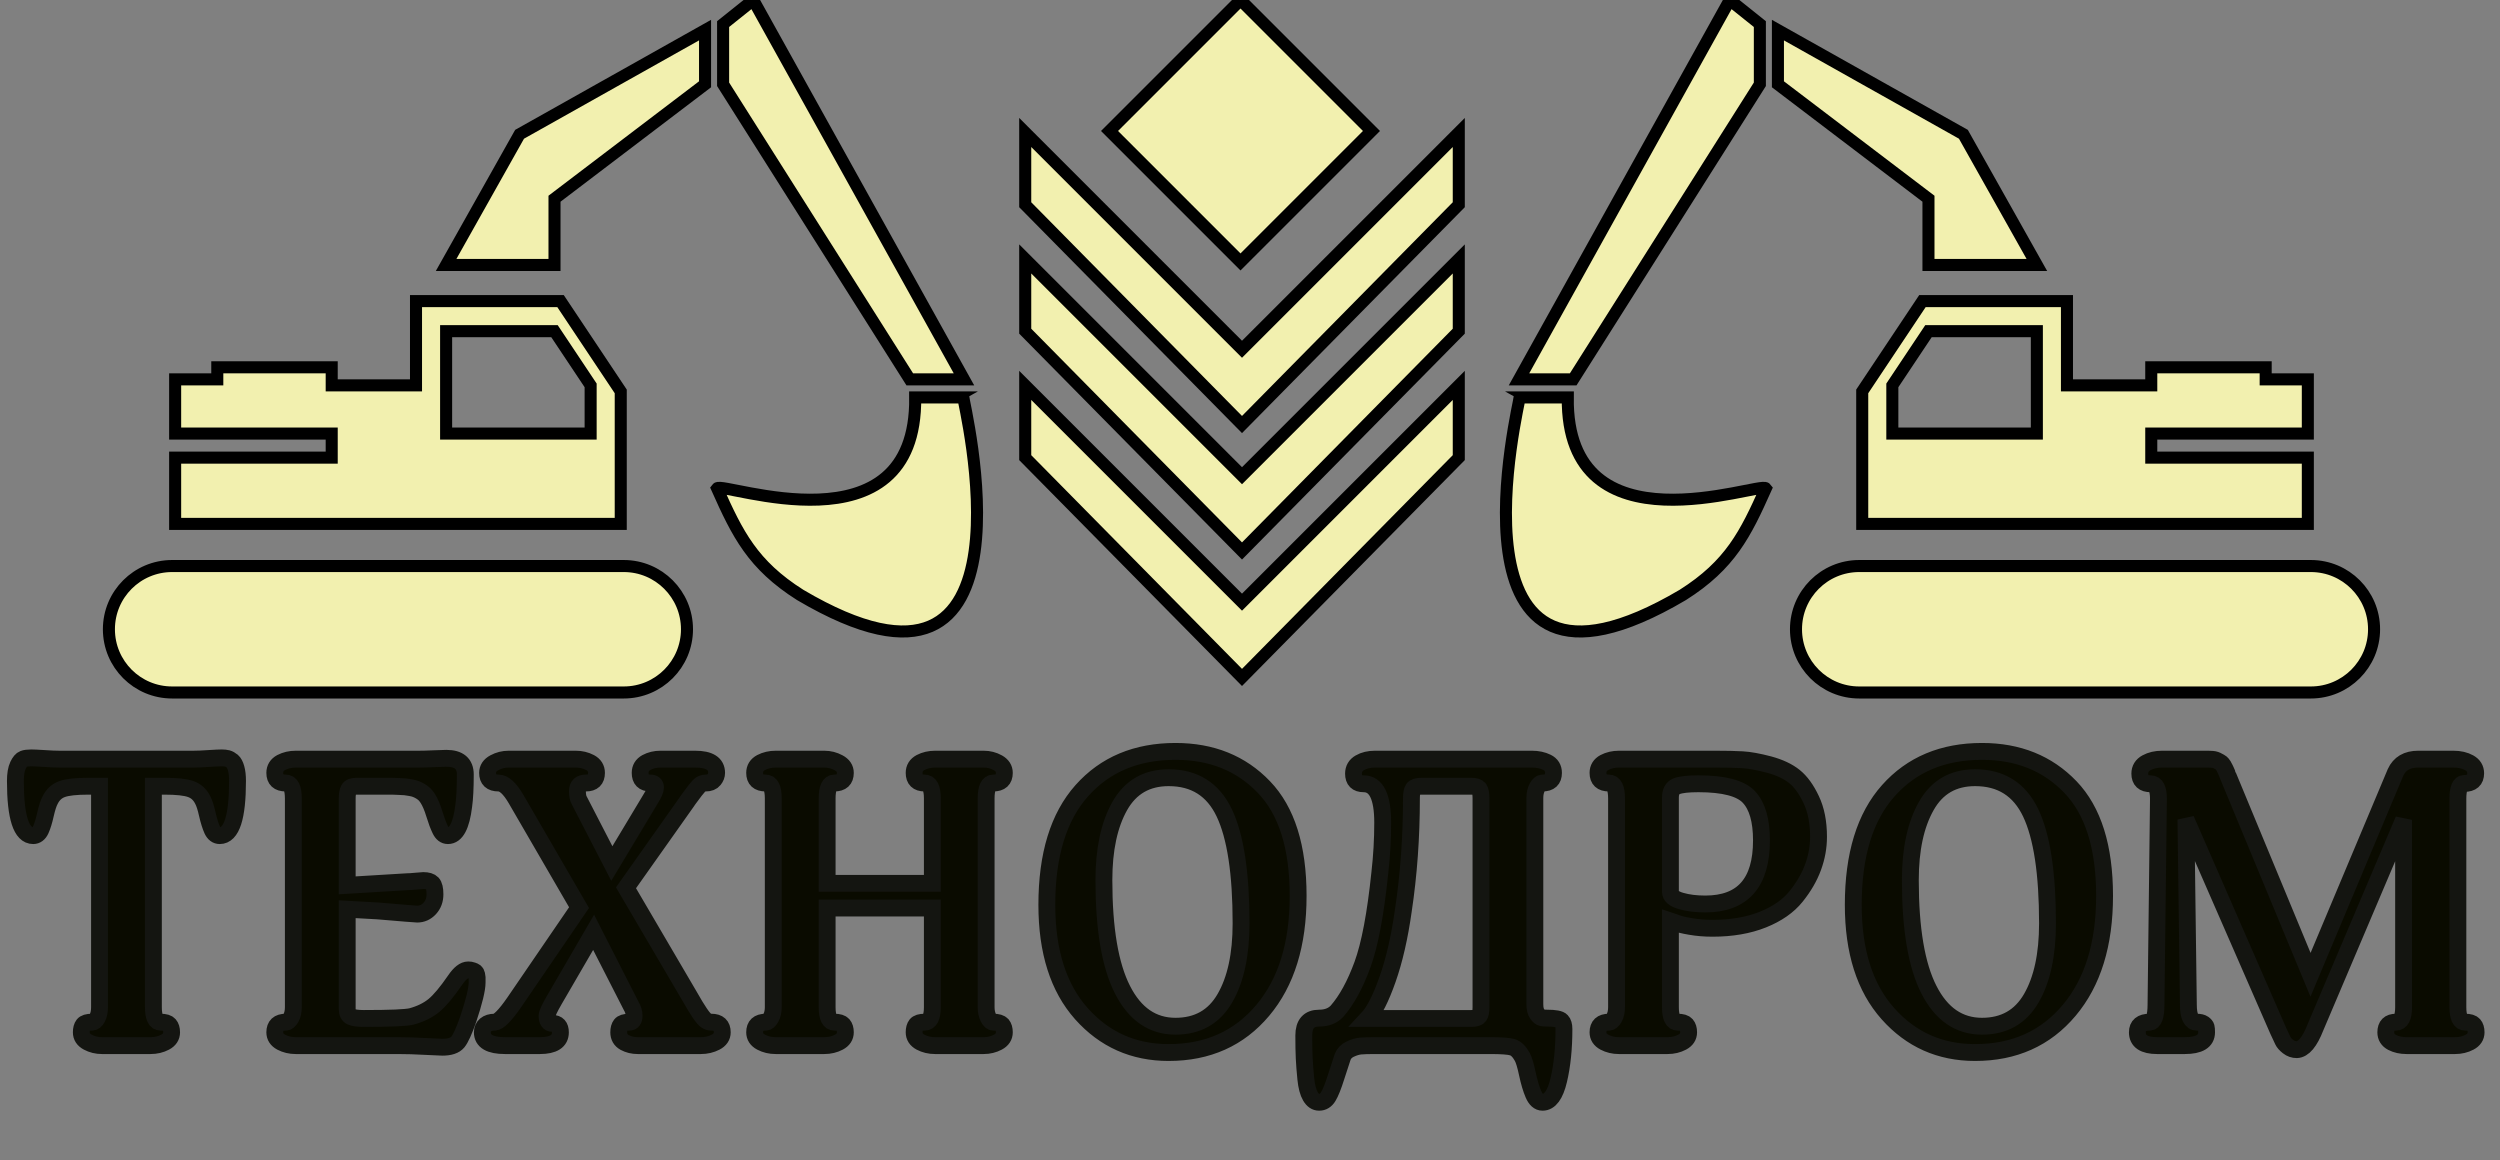
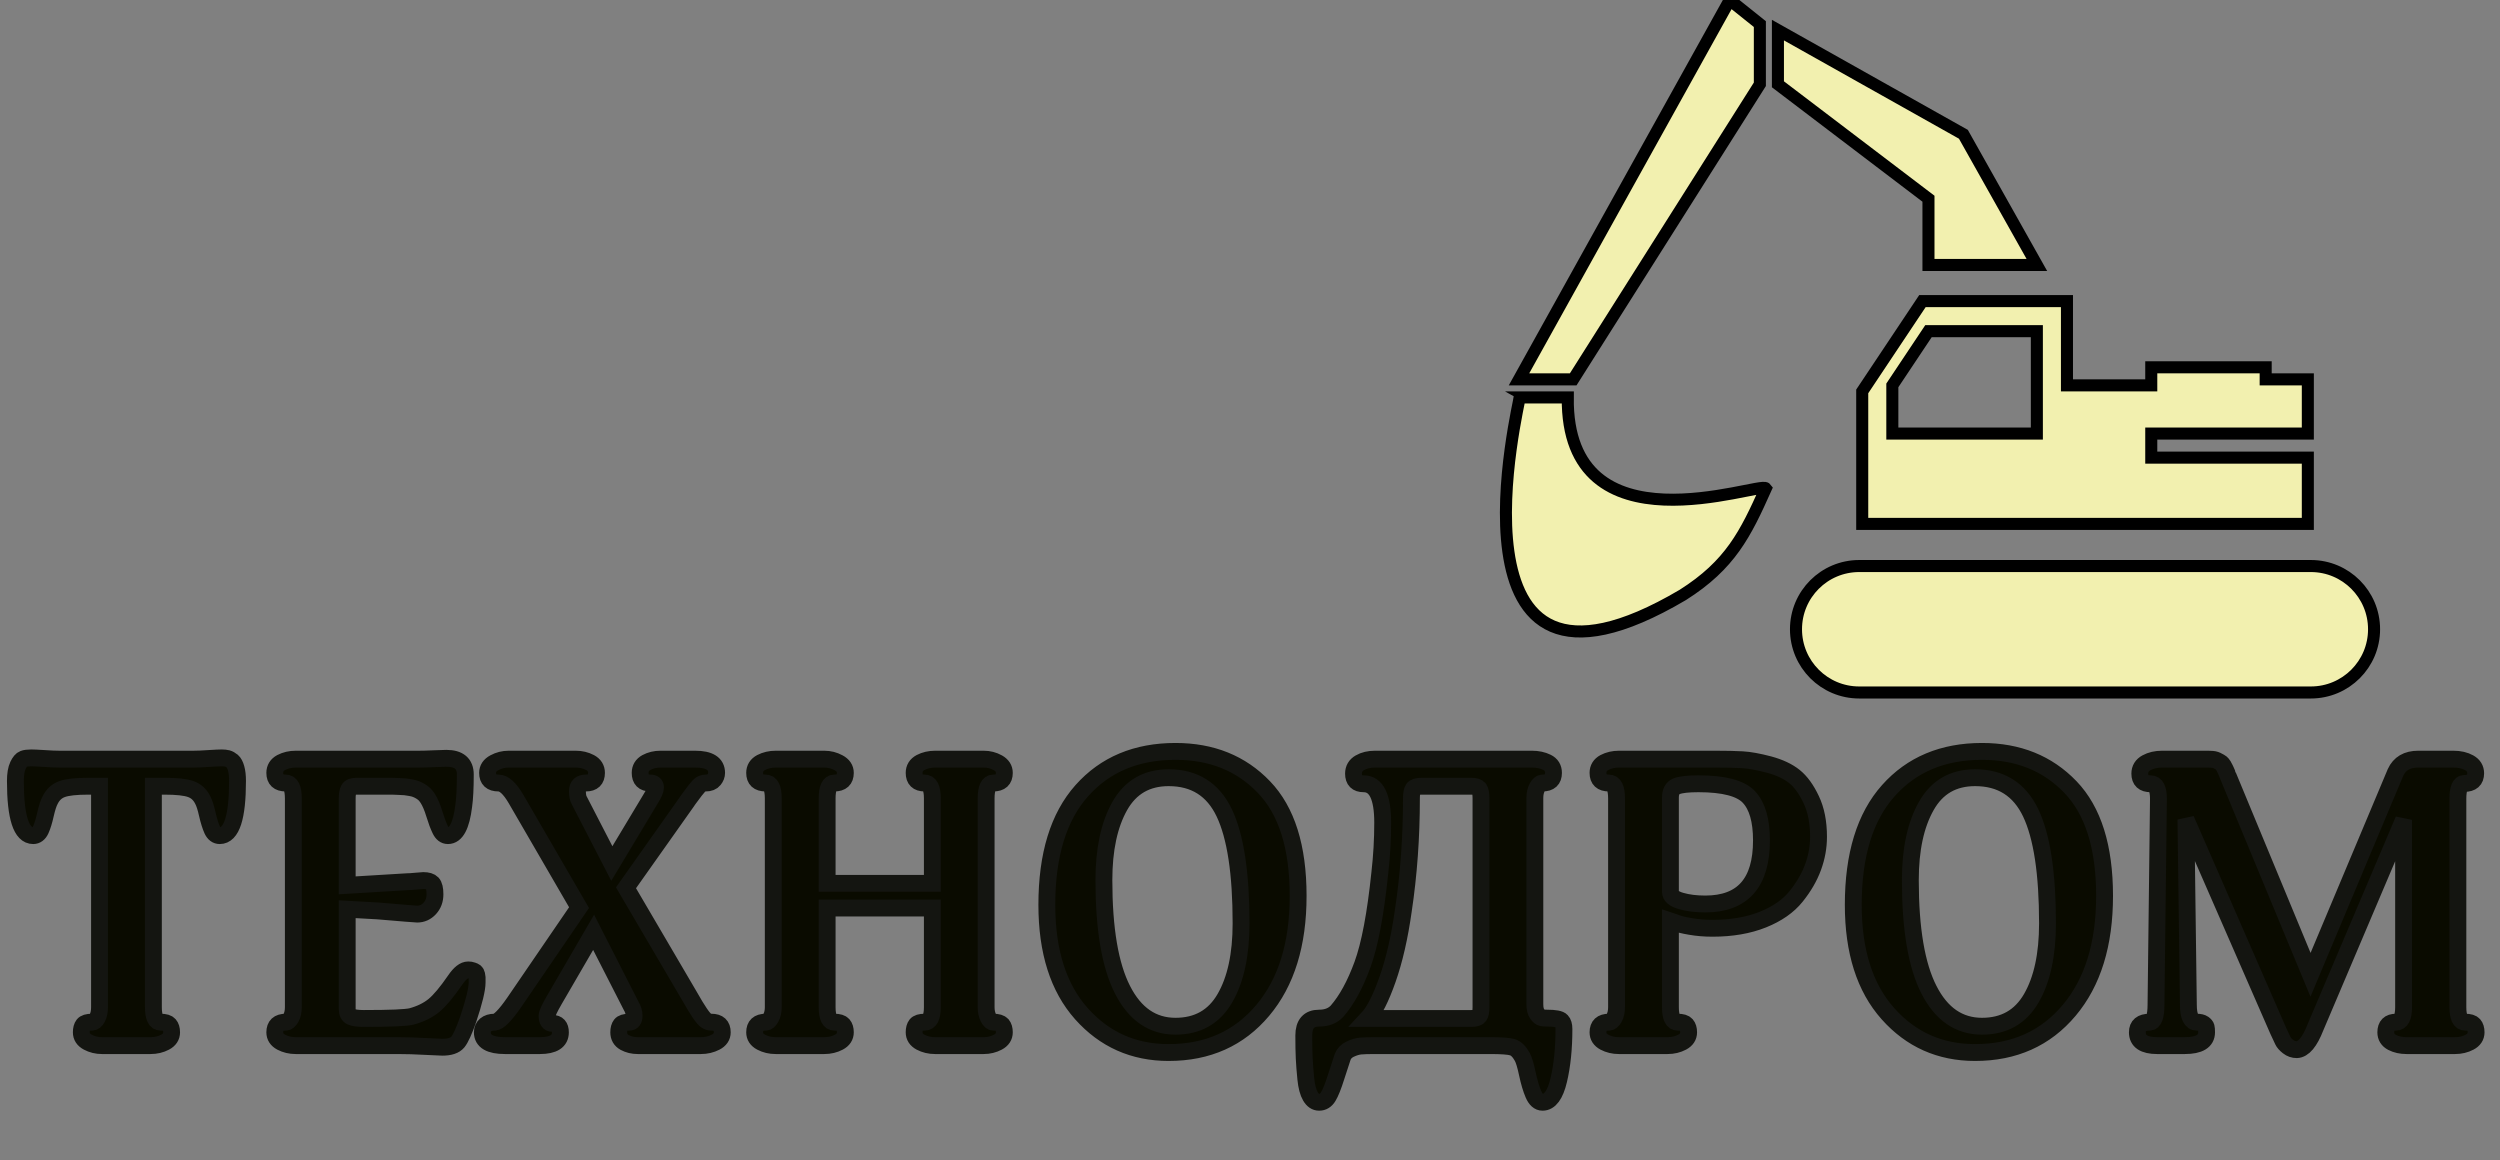
<svg xmlns="http://www.w3.org/2000/svg" height="192.644" version="1.1" width="415.172" style="overflow: hidden; position: relative;" viewBox="95.914 109 415.172 192.644" preserveAspectRatio="xMinYMin" id="main_svg">
  <rect x="95.914" y="109" width="415.172" height="192.644" fill="#808080" stroke="none" />
  <desc style="-webkit-tap-highlight-color: rgba(0, 0, 0, 0);">Created with Logotizer</desc>
  <defs style="-webkit-tap-highlight-color: rgba(0, 0, 0, 0);" />
  <path fill="#0a0b00" stroke="#141511" d="M-120.1,-31.39Q-120.1,-24.91,-122.21,-24.91Q-122.79,-24.91,-123.1,-25.58Q-123.41,-26.26,-123.68,-27.43Q-123.94,-28.61,-124.23,-29.14Q-124.71,-30.1,-125.64,-30.43Q-126.58,-30.77,-128.74,-30.77L-130.08,-30.77L-130.08,-4.56Q-130.08,-2.78,-129.22,-2.78Q-128.45,-2.78,-128.19,-2.47Q-127.92,-2.16,-127.92,-1.58Q-127.92,-0.82,-128.69,-0.41Q-129.46,0,-130.42,0L-136.18,0Q-137.09,0,-137.86,-0.41Q-138.63,-0.82,-138.63,-1.58Q-138.63,-2.16,-138.39,-2.47Q-138.15,-2.78,-137.38,-2.78Q-137,-2.78,-136.73,-3.29Q-136.47,-3.79,-136.47,-4.56L-136.47,-30.77L-137.81,-30.77Q-139.97,-30.77,-140.91,-30.43Q-141.84,-30.1,-142.32,-29.14Q-142.61,-28.61,-142.88,-27.43Q-143.14,-26.26,-143.45,-25.58Q-143.76,-24.91,-144.34,-24.91Q-146.45,-24.91,-146.45,-31.39Q-146.45,-32.59,-146.14,-33.24Q-145.83,-33.89,-145.49,-34.01Q-145.16,-34.13,-144.58,-34.13Q-144.2,-34.13,-143.07,-34.06Q-141.94,-33.98,-141.22,-33.98L-125.33,-33.98Q-124.61,-33.98,-123.48,-34.06Q-122.36,-34.13,-121.97,-34.13Q-121.59,-34.13,-121.3,-34.06Q-121.01,-33.98,-120.72,-33.74Q-120.44,-33.5,-120.27,-32.9Q-120.1,-32.3,-120.1,-31.39ZM-91.68,-7.49Q-91.68,-6.29,-92.74,-3.12Q-93.46,-1.06,-93.96,-0.43Q-94.47,0.19,-95.81,0.19Q-96.1,0.19,-97.8,0.1Q-99.51,0,-101.09,0L-113.19,0Q-114.15,0,-114.92,-0.41Q-115.68,-0.82,-115.68,-1.58Q-115.68,-2.78,-114.39,-2.78Q-114.05,-2.78,-113.76,-3.29Q-113.48,-3.79,-113.48,-4.56L-113.48,-29.33Q-113.48,-31.15,-114.39,-31.15Q-115.68,-31.15,-115.68,-32.35Q-115.68,-33.17,-114.92,-33.58Q-114.15,-33.98,-113.19,-33.98L-98.6,-33.98Q-97.92,-33.98,-96.84,-34.03Q-95.76,-34.08,-95.33,-34.08Q-93.08,-34.08,-93.08,-32.16Q-93.08,-29.76,-93.27,-28.42Q-93.7,-24.91,-95.14,-24.91Q-95.72,-24.91,-96.05,-25.61Q-96.39,-26.3,-96.75,-27.48Q-97.11,-28.66,-97.54,-29.33Q-97.73,-29.62,-97.92,-29.81Q-98.12,-30,-98.4,-30.17Q-98.69,-30.34,-98.93,-30.43Q-99.17,-30.53,-99.58,-30.6Q-99.99,-30.67,-100.23,-30.7Q-100.47,-30.72,-101,-30.74Q-101.52,-30.77,-101.76,-30.77Q-102,-30.77,-102.63,-30.77Q-103.25,-30.77,-103.49,-30.77L-105.94,-30.77Q-106.71,-30.77,-106.9,-30.41Q-107.09,-30.05,-107.09,-29.33L-107.09,-19.01L-99.99,-19.44Q-99.65,-19.44,-98.93,-19.51Q-98.21,-19.58,-98.07,-19.58Q-97.3,-19.58,-96.99,-19.25Q-96.68,-18.91,-96.68,-17.95Q-96.68,-16.94,-97.3,-16.27Q-97.92,-15.6,-98.79,-15.6Q-99.03,-15.6,-103.49,-15.98L-107.09,-16.18L-107.09,-4.32Q-107.09,-3.65,-106.64,-3.43Q-106.18,-3.22,-105.12,-3.22Q-100.42,-3.22,-99.46,-3.46Q-97.88,-3.89,-96.82,-4.75Q-95.76,-5.62,-94.28,-7.78Q-93.46,-8.98,-92.74,-8.98Q-92.45,-8.98,-92.24,-8.9Q-92.02,-8.83,-91.9,-8.74Q-91.78,-8.64,-91.73,-8.42Q-91.68,-8.21,-91.68,-8.14Q-91.68,-8.06,-91.68,-7.78L-91.68,-7.49ZM-62.6,-1.58Q-62.6,-0.82,-63.39,-0.41Q-64.18,0,-65.14,0L-72.63,0Q-73.49,0,-74.19,-0.38Q-74.88,-0.77,-74.88,-1.58Q-74.88,-2.16,-74.64,-2.47Q-74.4,-2.78,-73.64,-2.78Q-73.06,-2.78,-73.06,-3.55Q-73.06,-4.13,-73.4,-4.7L-77.86,-13.44L-82.52,-5.42Q-83.38,-3.94,-83.38,-3.55Q-83.38,-2.64,-82.76,-2.64Q-81.8,-2.64,-81.8,-1.58Q-81.8,0,-84.24,0L-88.37,0Q-91.06,0,-91.06,-1.58Q-91.06,-2.11,-90.68,-2.45Q-90.29,-2.78,-89.62,-2.78Q-88.9,-2.78,-87.27,-5.14L-79.59,-16.37L-87.08,-29.28Q-88.18,-31.15,-89.14,-31.15Q-90.44,-31.15,-90.44,-32.35Q-90.44,-33.12,-89.64,-33.55Q-88.85,-33.98,-87.94,-33.98L-79.97,-33.98Q-79.06,-33.98,-78.29,-33.58Q-77.52,-33.17,-77.52,-32.35Q-77.52,-31.15,-78.77,-31.15Q-79.78,-31.15,-79.78,-30.19Q-79.78,-29.42,-79.54,-29.04L-75.7,-21.6L-71.09,-29.28Q-70.52,-30.19,-70.52,-30.62Q-70.52,-31.15,-71.14,-31.15Q-72.34,-31.15,-72.34,-32.35Q-72.34,-33.17,-71.6,-33.58Q-70.85,-33.98,-69.94,-33.98L-65.81,-33.98Q-63.27,-33.98,-63.27,-32.35Q-63.27,-31.92,-63.58,-31.54Q-63.89,-31.15,-64.56,-31.15Q-65.04,-31.15,-65.38,-30.79Q-65.72,-30.43,-66.48,-29.38Q-66.63,-29.14,-66.72,-29.04L-74.02,-18.72L-66.48,-5.86Q-65.04,-3.31,-64.52,-2.98Q-64.23,-2.78,-63.89,-2.78Q-62.6,-2.78,-62.6,-1.58ZM-29.14,-1.58Q-29.14,-0.82,-29.91,-0.41Q-30.68,0,-31.59,0L-37.35,0Q-38.31,0,-39.08,-0.41Q-39.84,-0.82,-39.84,-1.58Q-39.84,-2.16,-39.6,-2.47Q-39.36,-2.78,-38.6,-2.78Q-37.68,-2.78,-37.68,-4.56L-37.68,-16.32L-50.16,-16.32L-50.16,-4.56Q-50.16,-2.78,-49.3,-2.78Q-48.53,-2.78,-48.27,-2.47Q-48,-2.16,-48,-1.58Q-48,-0.82,-48.77,-0.41Q-49.54,0,-50.5,0L-56.26,0Q-57.22,0,-57.99,-0.41Q-58.76,-0.82,-58.76,-1.58Q-58.76,-2.78,-57.46,-2.78Q-57.12,-2.78,-56.84,-3.29Q-56.55,-3.79,-56.55,-4.56L-56.55,-29.33Q-56.55,-31.15,-57.46,-31.15Q-58.76,-31.15,-58.76,-32.35Q-58.76,-33.17,-57.99,-33.58Q-57.22,-33.98,-56.26,-33.98L-50.5,-33.98Q-49.59,-33.98,-48.8,-33.55Q-48,-33.12,-48,-32.35Q-48,-31.15,-49.3,-31.15Q-50.16,-31.15,-50.16,-29.33L-50.16,-19.25L-37.68,-19.25L-37.68,-29.33Q-37.68,-31.15,-38.6,-31.15Q-39.84,-31.15,-39.84,-32.35Q-39.84,-33.17,-39.08,-33.58Q-38.31,-33.98,-37.35,-33.98L-31.59,-33.98Q-30.68,-33.98,-29.91,-33.55Q-29.14,-33.12,-29.14,-32.35Q-29.14,-31.15,-30.44,-31.15Q-31.3,-31.15,-31.3,-29.33L-31.3,-4.56Q-31.3,-3.84,-31.04,-3.31Q-30.77,-2.78,-30.44,-2.78Q-29.67,-2.78,-29.4,-2.47Q-29.14,-2.16,-29.14,-1.58ZM5.71,-17.76Q5.71,-9.17,1.51,-4.18Q-2.69,0.82,-9.65,0.82Q-15.89,0.82,-20,-3.79Q-24.1,-8.4,-24.1,-16.7Q-24.1,-25.58,-19.95,-30.24Q-15.8,-34.9,-8.84,-34.9Q-2.4,-34.9,1.65,-30.67Q5.71,-26.45,5.71,-17.76M-1.06,-14.5Q-1.06,-23.42,-3.05,-27.6Q-5.04,-31.78,-9.65,-31.78Q-13.54,-31.78,-15.44,-28.44Q-17.33,-25.1,-17.33,-19.63Q-17.33,-10.94,-15.12,-6.62Q-12.92,-2.3,-8.84,-2.3Q-4.9,-2.3,-2.98,-5.62Q-1.06,-8.93,-1.06,-14.5ZM37.24,-1.97Q37.24,1.49,36.62,4.1Q36,6.72,34.7,6.72Q34.03,6.72,33.62,5.76Q33.21,4.8,32.9,3.34Q32.59,1.87,32.3,1.34Q31.77,0.38,31.12,0.19Q30.48,0,28.51,0L14.73,0Q13.68,0,13.12,0.05Q12.57,0.1,11.9,0.41Q11.23,0.72,10.99,1.34Q10.75,2.02,10.22,3.7Q9.69,5.38,9.28,6.05Q8.88,6.72,8.2,6.72Q7.58,6.72,7.17,6.02Q6.76,5.33,6.62,3.94Q6.48,2.54,6.43,1.49Q6.38,0.43,6.38,-1.2Q6.38,-3.26,8.2,-3.26Q9.55,-3.26,10.32,-4.08Q12.04,-6.05,13.34,-9.6Q14.64,-13.15,15.4,-20.5Q15.74,-23.47,15.74,-26.45Q15.74,-31.06,13.48,-31.06Q12.28,-31.06,12.28,-32.26Q12.28,-33.12,13.03,-33.55Q13.77,-33.98,14.83,-33.98L33.45,-33.98Q34.46,-33.98,35.23,-33.6Q36,-33.22,36,-32.35Q36,-31.15,34.7,-31.15Q34.36,-31.15,34.08,-30.65Q33.79,-30.14,33.79,-29.38L33.79,-4.9Q33.79,-4.13,34.08,-3.74Q34.36,-3.36,34.6,-3.31Q34.84,-3.26,35.23,-3.26Q36.67,-3.26,36.96,-2.93Q37.24,-2.64,37.24,-1.97M27.4,-4.56L27.4,-29.33Q27.4,-30.14,27.19,-30.46Q26.97,-30.77,26.25,-30.77L20.35,-30.77Q19.58,-30.77,19.36,-30.46Q19.15,-30.14,19.15,-29.33Q19.15,-22.42,18.19,-16.03Q17.52,-11.28,16.32,-7.87Q15.12,-4.46,13.96,-3.22L26.25,-3.22Q26.97,-3.22,27.19,-3.5Q27.4,-3.79,27.4,-4.56ZM67.44,-24.77Q67.44,-22.94,66.79,-21.17Q66.14,-19.39,64.77,-17.69Q63.4,-15.98,60.84,-14.95Q58.27,-13.92,54.86,-13.92Q53.47,-13.92,52.22,-14.14Q50.97,-14.35,50.44,-14.59L49.87,-14.78L49.87,-4.56Q49.87,-2.78,50.73,-2.78Q51.5,-2.78,51.76,-2.47Q52.03,-2.16,52.03,-1.58Q52.03,-0.82,51.26,-0.41Q50.49,0,49.53,0L43.77,0Q42.81,0,42.04,-0.41Q41.28,-0.82,41.28,-1.58Q41.28,-2.78,42.57,-2.78Q42.91,-2.78,43.2,-3.29Q43.48,-3.79,43.48,-4.56L43.48,-29.33Q43.48,-31.15,42.57,-31.15Q41.28,-31.15,41.28,-32.35Q41.28,-33.17,42.04,-33.58Q42.81,-33.98,43.77,-33.98L55.24,-33.98Q57.16,-33.98,58.41,-33.91Q59.66,-33.84,61.56,-33.34Q63.45,-32.83,64.58,-31.92Q65.71,-31.01,66.57,-29.18Q67.44,-27.36,67.44,-24.77M60.67,-24.34Q60.67,-27.89,59.2,-29.47Q57.74,-31.06,53.18,-31.06Q51.36,-31.06,50.61,-30.77Q49.87,-30.48,49.87,-29.42L49.87,-18.24Q49.87,-17.52,51.12,-17.16Q52.36,-16.8,54,-16.8Q60.67,-16.8,60.67,-24.34ZM101.37,-17.76Q101.37,-9.17,97.17,-4.18Q92.97,0.82,86.01,0.82Q79.77,0.82,75.67,-3.79Q71.56,-8.4,71.56,-16.7Q71.56,-25.58,75.72,-30.24Q79.87,-34.9,86.83,-34.9Q93.26,-34.9,97.32,-30.67Q101.37,-26.45,101.37,-17.76M94.6,-14.5Q94.6,-23.42,92.61,-27.6Q90.62,-31.78,86.01,-31.78Q82.12,-31.78,80.23,-28.44Q78.33,-25.1,78.33,-19.63Q78.33,-10.94,80.54,-6.62Q82.75,-2.3,86.83,-2.3Q90.76,-2.3,92.68,-5.62Q94.6,-8.93,94.6,-14.5ZM145.44,-1.58Q145.44,-0.82,144.67,-0.41Q143.9,0,142.94,0L137.18,0Q136.22,0,135.48,-0.38Q134.73,-0.77,134.73,-1.58Q134.73,-2.78,135.93,-2.78Q136.84,-2.78,136.84,-4.56L136.84,-26.78L126.38,-2.16Q125.37,0.43,124.17,0.48Q123.6,0.48,123.14,0.12Q122.68,-0.24,122.52,-0.58Q122.35,-0.91,121.96,-1.78L111.02,-26.83L111.31,-4.85Q111.31,-2.78,112.32,-2.78Q112.84,-2.78,113.11,-2.59Q113.37,-2.4,113.42,-2.21Q113.47,-2.02,113.47,-1.58Q113.47,0,110.88,0L107.61,0Q105.26,0,105.26,-1.58Q105.26,-2.78,106.7,-2.78Q107.47,-2.78,107.47,-4.85L107.76,-29.28Q107.76,-31.06,106.84,-31.06Q105.55,-31.06,105.55,-32.26Q105.55,-33.12,106.34,-33.55Q107.13,-33.98,108.19,-33.98L113.66,-33.98Q113.9,-33.98,114.14,-33.96Q114.38,-33.94,114.52,-33.89Q114.67,-33.84,114.84,-33.74Q115,-33.65,115.1,-33.6Q115.2,-33.55,115.32,-33.41Q115.44,-33.26,115.48,-33.19Q115.53,-33.12,115.63,-32.9Q115.72,-32.69,115.75,-32.64Q115.77,-32.59,115.89,-32.33Q116.01,-32.06,116.01,-32.02L125.8,-8.4L135.88,-32.4Q136.6,-33.98,138.57,-33.98L142.75,-33.98Q143.85,-33.98,144.62,-33.55Q145.39,-33.12,145.39,-32.3Q145.39,-31.1,144.04,-31.1Q143.28,-31.1,143.28,-29.28L143.28,-4.56Q143.28,-2.78,144.14,-2.78Q144.91,-2.78,145.17,-2.47Q145.44,-2.16,145.44,-1.58Z" stroke-width="2" transform="matrix(1.4,0,0,1.4,303.5,282.644)" style="-webkit-tap-highlight-color: rgba(0, 0, 0, 0);" />
-   <path fill="#f2f0af" stroke="#000000" d="M149,82L114,19L109,23V33L140,82ZM148.9,85H140.9C141.2,111.3,108.9,98.9,108,100.1C111.4,107.7,113.9,112.8,121.8,117.8C163.1,142.2,148.7,85.2,148.9,85ZM92,84L82,69H58V83H44V80H25V82H18V91H44V95H18V106H92V84ZM87,91H63V74H81L87,83V91ZM92.5,113H17.5C11.7,113,7,117.7,7,123.5S11.7,134,17.5,134H92.5C98.3,134,103,129.3,103,123.5S98.3,113,92.5,113ZM63,63H81V52L106,33V24L75.2,41.3Z" stroke-width="2" opacity="1" transform="matrix(1,0,0,1,107,90)" style="-webkit-tap-highlight-color: rgba(0, 0, 0, 0); opacity: 1;" />
  <path fill="#f2f0af" stroke="#000000" d="M149,82L114,19L109,23V33L140,82ZM148.9,85H140.9C141.2,111.3,108.9,98.9,108,100.1C111.4,107.7,113.9,112.8,121.8,117.8C163.1,142.2,148.7,85.2,148.9,85ZM92,84L82,69H58V83H44V80H25V82H18V91H44V95H18V106H92V84ZM87,91H63V74H81L87,83V91ZM92.5,113H17.5C11.7,113,7,117.7,7,123.5S11.7,134,17.5,134H92.5C98.3,134,103,129.3,103,123.5S98.3,113,92.5,113ZM63,63H81V52L106,33V24L75.2,41.3Z" stroke-width="2" opacity="1" transform="matrix(-1,0,0,1,497.172,90)" style="-webkit-tap-highlight-color: rgba(0, 0, 0, 0); opacity: 1;" />
-   <path fill="#f2f0af" stroke="#000000" d="M79.75,33L101.5,54.75L79.75,76.5L58,54.75ZM80,145.5L44,109V97L80,133L116,97V109ZM80,124.5L44,88V76L80,112L116,76V88ZM80,103.5L44,67V55L80,91L116,55V67Z" stroke-width="2" opacity="1" transform="matrix(1,0,0,1,222.172,76)" style="-webkit-tap-highlight-color: rgba(0, 0, 0, 0); opacity: 1;" />
</svg>